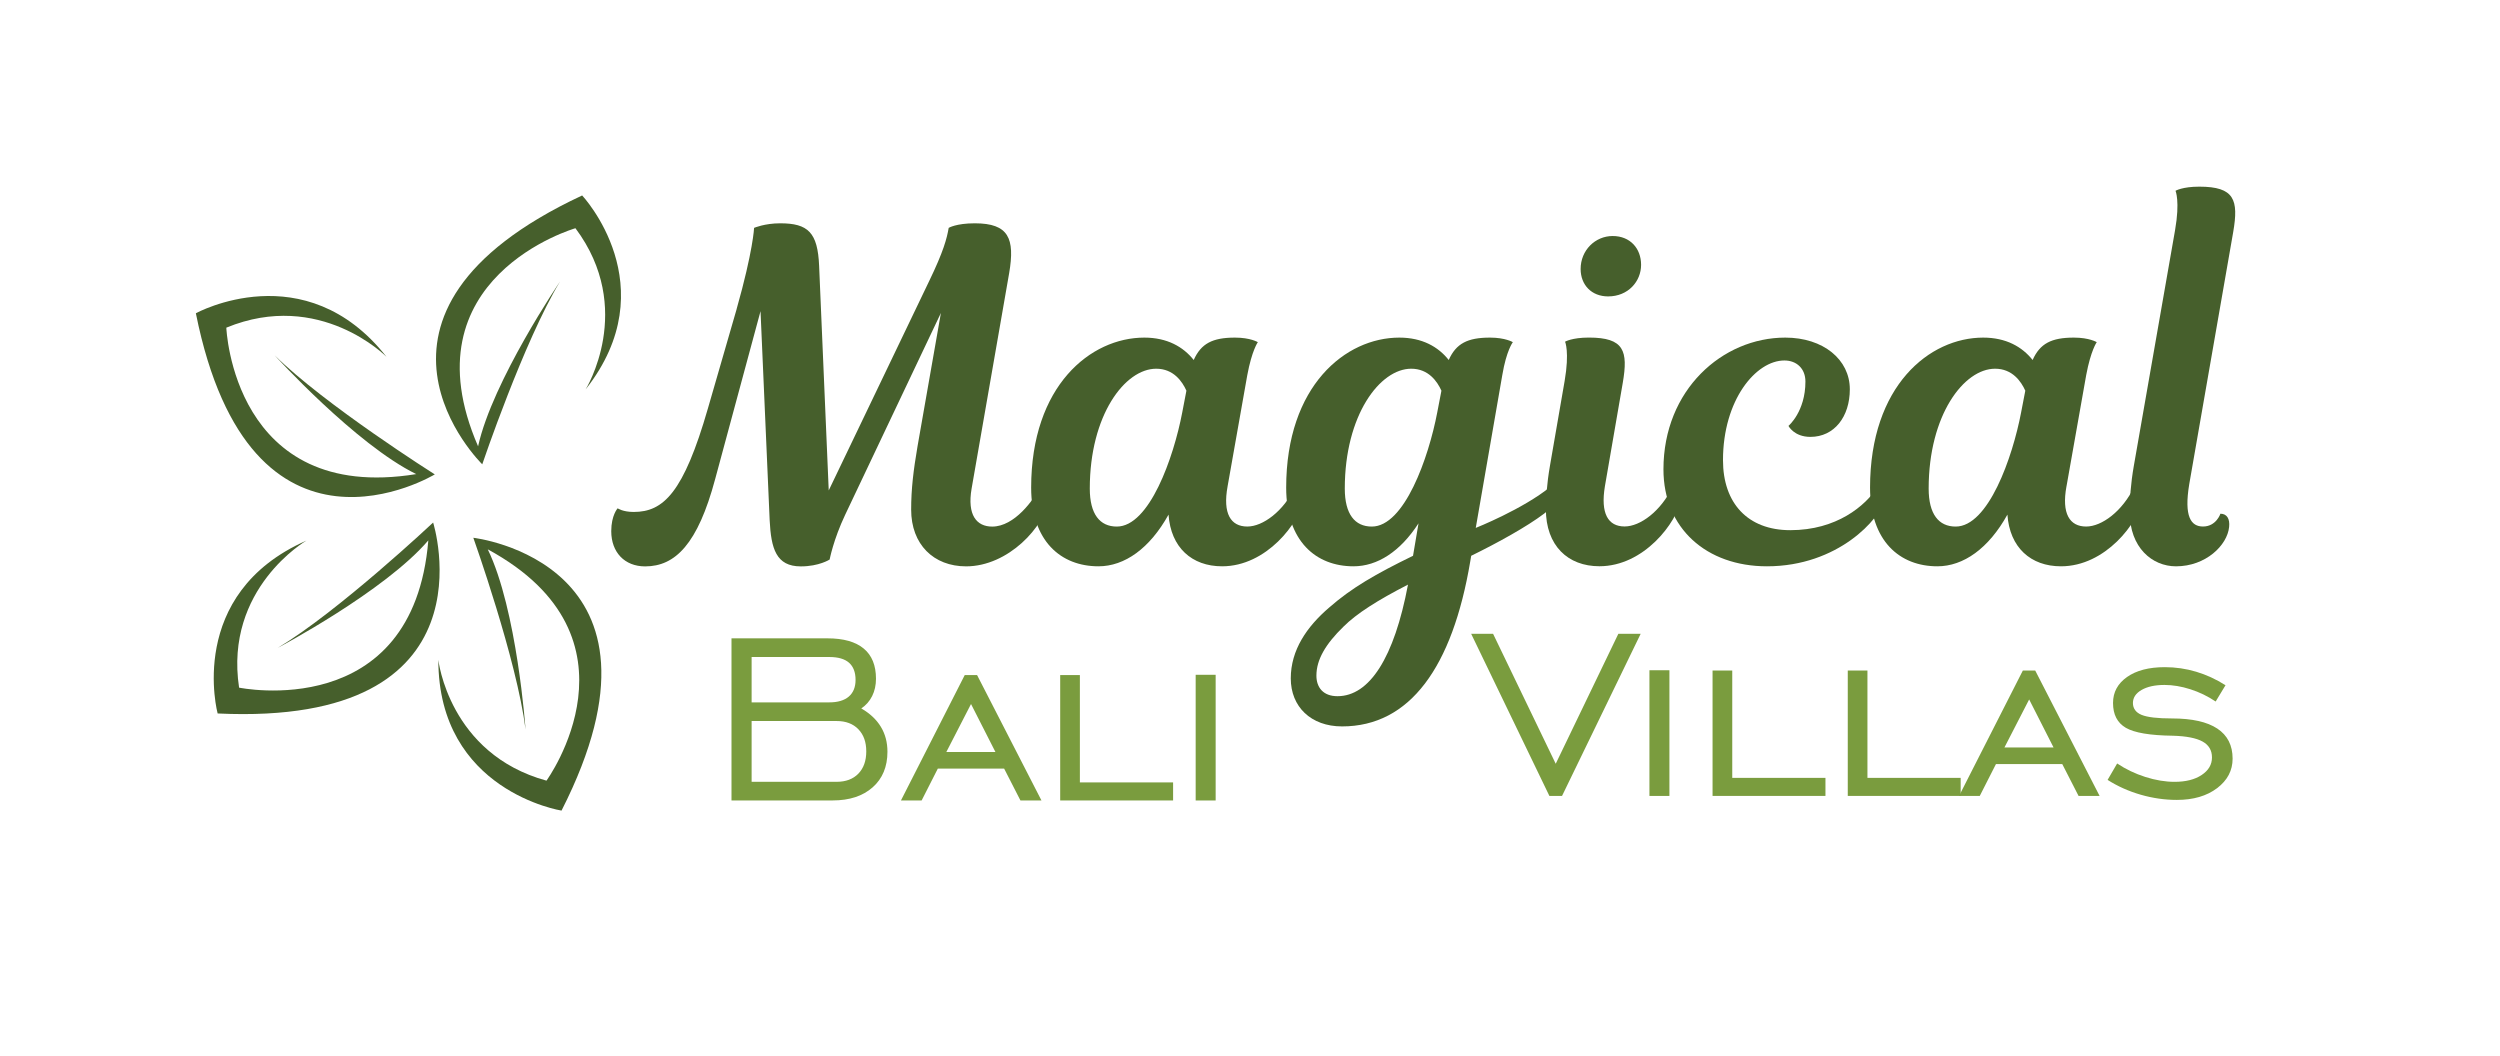
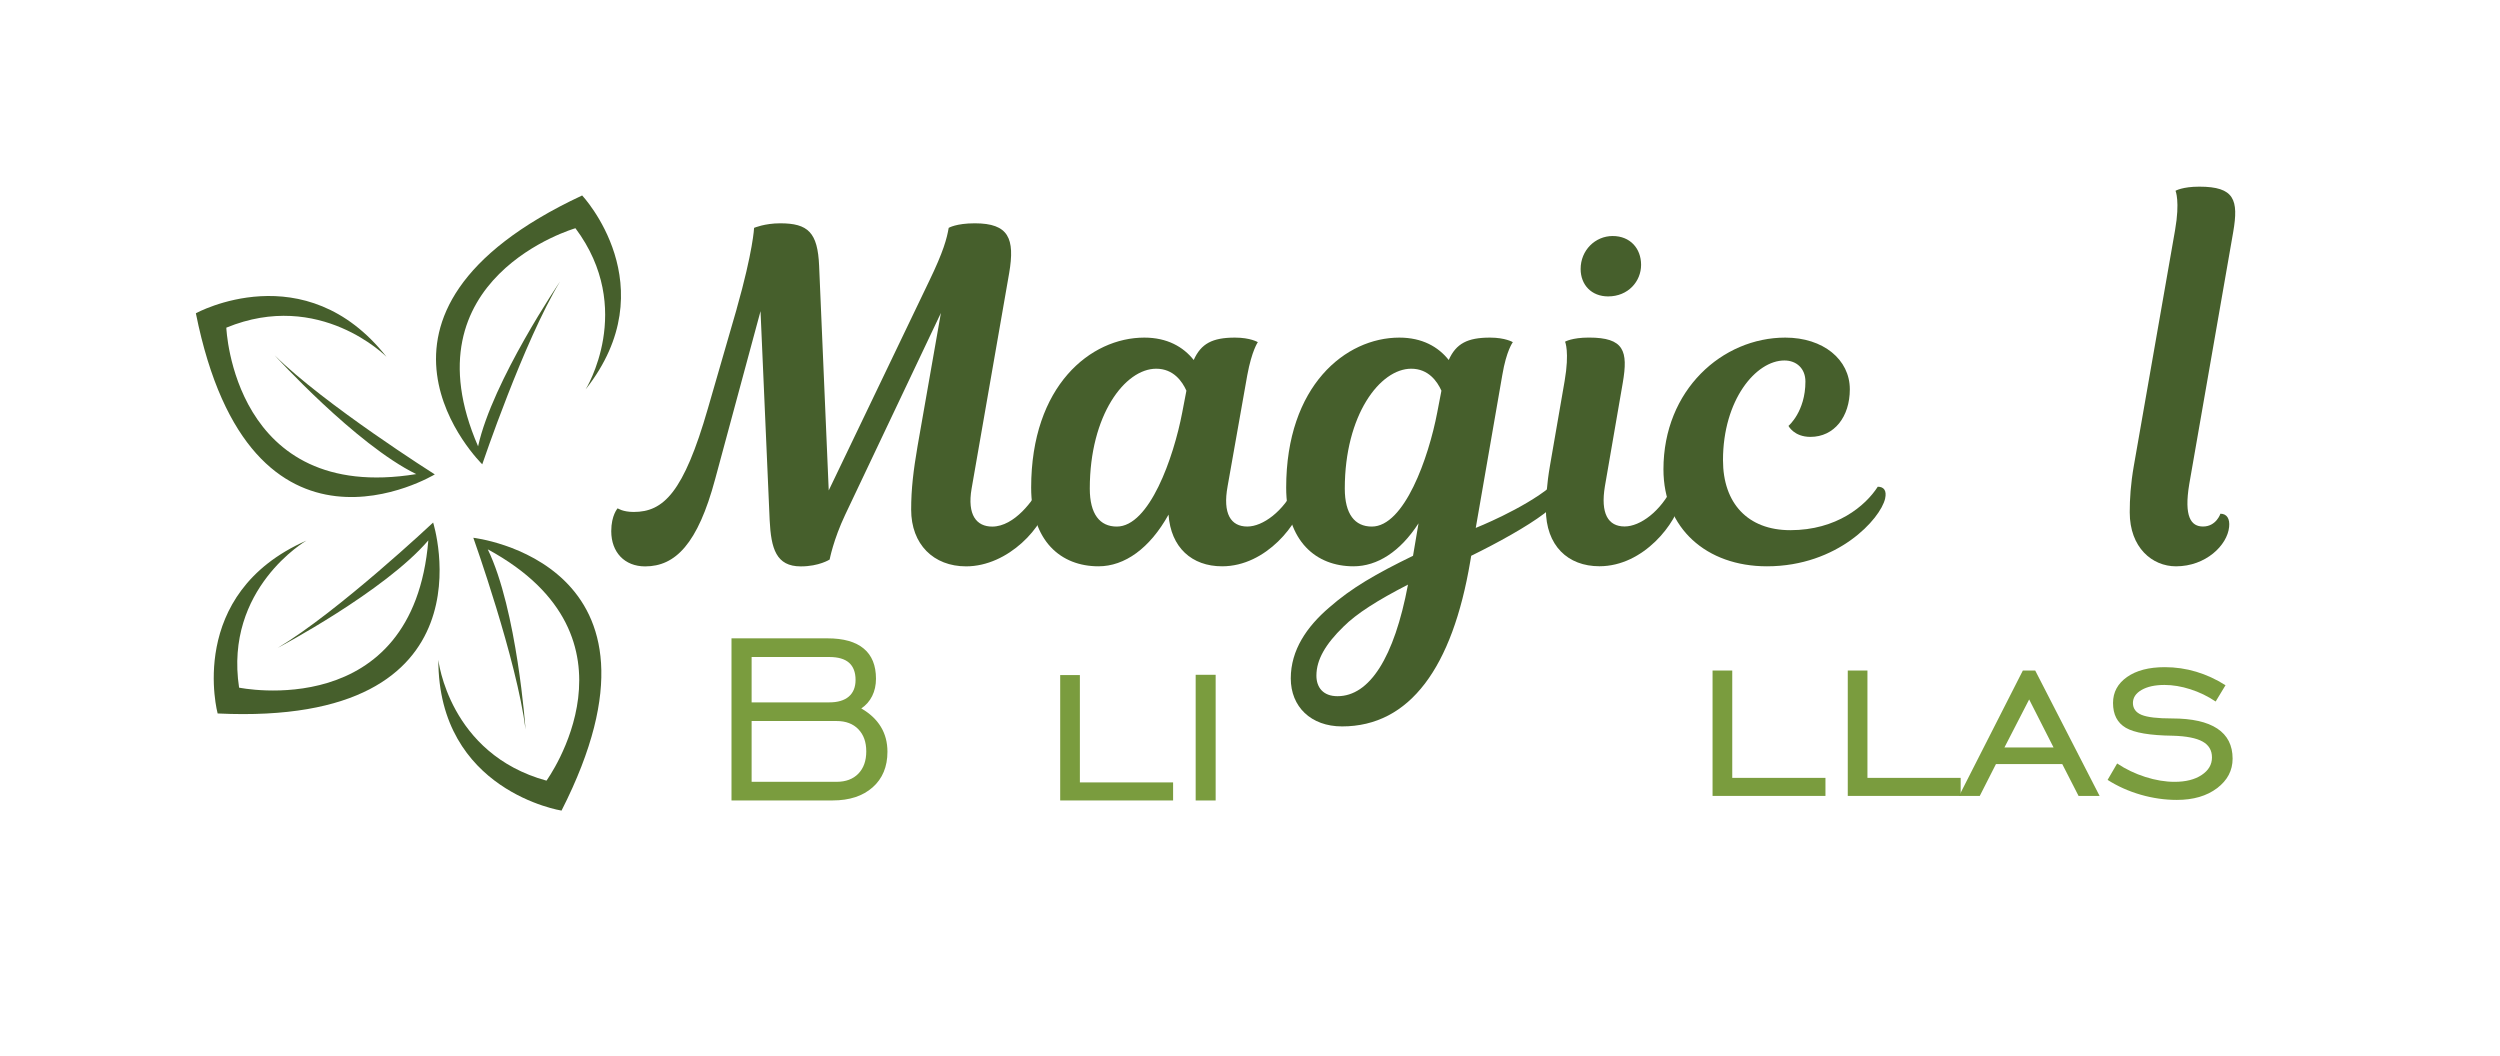
<svg xmlns="http://www.w3.org/2000/svg" width="142" height="60" viewBox="0 0 142 60" fill="none">
  <path d="M41.843 17.542C42.779 14.242 42.832 12.943 42.832 12.943C42.832 12.943 43.431 12.684 44.314 12.684C45.901 12.684 46.446 13.204 46.526 15.1L47.072 27.856L52.768 15.983C53.599 14.269 53.782 13.541 53.886 12.943C53.886 12.943 54.303 12.684 55.369 12.684C57.293 12.684 57.658 13.541 57.32 15.515L55.187 27.753C54.927 29.259 55.473 29.91 56.357 29.91C57.632 29.91 58.724 28.376 59.088 27.649C59.477 27.649 59.634 27.908 59.582 28.325C59.348 29.91 57.268 32.169 54.875 32.169C53.028 32.169 51.754 30.922 51.754 28.948C51.754 27.753 51.884 26.714 52.118 25.336L53.444 17.776L48.008 29.234C47.332 30.662 47.124 31.781 47.124 31.781C47.124 31.781 46.526 32.171 45.486 32.171C44.081 32.171 43.797 31.157 43.717 29.547L43.198 17.674L40.622 27.209C39.634 30.898 38.359 32.171 36.643 32.171C35.473 32.171 34.719 31.365 34.719 30.171C34.719 29.261 35.083 28.871 35.083 28.871C35.083 28.871 35.37 29.079 35.994 29.079C37.684 29.079 38.829 27.987 40.207 23.207L41.845 17.543L41.843 17.542Z" fill="#465F2C" />
  <path d="M69.728 27.621C69.441 29.179 69.91 29.907 70.846 29.907C71.73 29.907 72.9 29.049 73.577 27.646C73.916 27.646 74.148 27.853 74.071 28.322C73.811 29.698 71.937 32.166 69.416 32.166C67.699 32.166 66.503 31.101 66.373 29.23C65.307 31.153 63.877 32.166 62.394 32.166C60.26 32.166 58.57 30.738 58.57 27.698C58.57 21.903 61.952 19.176 64.995 19.176C66.295 19.176 67.206 19.696 67.803 20.448C68.22 19.514 68.869 19.176 70.144 19.176C71.028 19.176 71.445 19.435 71.445 19.435C71.445 19.435 71.106 19.903 70.846 21.306L69.728 27.619V27.621ZM67.154 23.412L67.388 22.191C67.154 21.671 66.66 20.943 65.671 20.943C63.902 20.943 61.9 23.567 61.9 27.751C61.9 29.206 62.472 29.909 63.435 29.909C65.282 29.909 66.66 26.01 67.154 23.413V23.412Z" fill="#465F2C" />
  <path d="M83.824 29.985C83.824 29.985 86.503 28.92 88.064 27.648C88.376 27.648 88.636 27.855 88.559 28.245C88.506 28.504 88.22 28.79 87.7 29.179C86.737 29.907 85.099 30.817 83.564 31.569L83.512 31.88C82.498 37.907 80.078 41.26 76.229 41.26C74.46 41.26 73.316 40.143 73.316 38.532C73.316 36.922 74.227 35.596 75.5 34.506C76.775 33.389 78.128 32.609 80.26 31.569L80.572 29.725C79.531 31.335 78.231 32.166 76.878 32.166C74.745 32.166 73.055 30.738 73.055 27.698C73.055 21.903 76.436 19.176 79.479 19.176C80.78 19.176 81.691 19.696 82.288 20.448C82.704 19.514 83.354 19.176 84.629 19.176C85.513 19.176 85.929 19.435 85.929 19.435C85.929 19.435 85.565 19.903 85.33 21.306L83.823 29.984L83.824 29.985ZM79.974 33.206C78.256 34.089 77.061 34.843 76.307 35.596C75.293 36.583 74.772 37.467 74.772 38.375C74.772 39.051 75.161 39.544 75.968 39.544C77.787 39.544 79.192 37.362 79.974 33.205V33.206ZM81.638 23.412L81.873 22.191C81.638 21.671 81.144 20.943 80.156 20.943C78.386 20.943 76.384 23.567 76.384 27.751C76.384 29.206 76.956 29.909 77.919 29.909C79.766 29.909 81.144 26.01 81.638 23.413V23.412Z" fill="#465F2C" />
  <path d="M88.871 21.642C89.157 19.98 88.896 19.408 88.896 19.408C88.896 19.408 89.286 19.174 90.249 19.174C92.251 19.174 92.485 19.928 92.173 21.746L91.159 27.617C90.9 29.176 91.342 29.903 92.278 29.903C93.162 29.903 94.332 29.046 95.008 27.642C95.347 27.642 95.58 27.85 95.503 28.318C95.243 29.694 93.371 32.163 90.847 32.163C89.053 32.163 87.805 30.994 87.805 28.915C87.805 28.395 87.857 27.487 88.039 26.447L88.871 21.641V21.642ZM91.601 13.406C92.59 13.406 93.214 14.109 93.214 15.043C93.214 15.978 92.485 16.836 91.34 16.836C90.404 16.836 89.78 16.187 89.78 15.277C89.78 14.212 90.611 13.406 91.6 13.406H91.601Z" fill="#465F2C" />
  <path d="M94.484 26.659C94.484 22.139 97.839 19.176 101.403 19.176C103.562 19.176 105.07 20.423 105.07 22.112C105.07 23.671 104.186 24.815 102.833 24.815C101.897 24.815 101.585 24.191 101.585 24.191C101.585 24.191 102.548 23.385 102.548 21.671C102.548 20.943 102.054 20.475 101.353 20.475C99.74 20.475 97.866 22.709 97.866 26.139C97.866 28.581 99.271 30.114 101.69 30.114C104.318 30.114 105.955 28.738 106.657 27.646C106.996 27.646 107.178 27.853 107.074 28.322C106.814 29.465 104.395 32.166 100.362 32.166C96.93 32.166 94.484 30.011 94.484 26.658V26.659Z" fill="#465F2C" />
-   <path d="M117.376 27.621C117.089 29.179 117.558 29.907 118.494 29.907C119.378 29.907 120.549 29.049 121.225 27.646C121.564 27.646 121.797 27.853 121.719 28.322C121.46 29.698 119.587 32.166 117.064 32.166C115.347 32.166 114.151 31.101 114.021 29.23C112.955 31.153 111.525 32.166 110.042 32.166C107.909 32.166 106.219 30.738 106.219 27.698C106.219 21.903 109.601 19.176 112.643 19.176C113.944 19.176 114.855 19.696 115.453 20.448C115.87 19.514 116.519 19.176 117.794 19.176C118.678 19.176 119.095 19.435 119.095 19.435C119.095 19.435 118.758 19.903 118.496 21.306L117.378 27.619L117.376 27.621ZM114.802 23.412L115.037 22.191C114.802 21.671 114.308 20.943 113.32 20.943C111.552 20.943 109.548 23.567 109.548 27.751C109.548 29.206 110.12 29.909 111.083 29.909C112.93 29.909 114.308 26.01 114.802 23.413V23.412Z" fill="#465F2C" />
  <path d="M123.544 13.07C123.831 11.433 123.57 10.836 123.57 10.836C123.57 10.836 123.959 10.602 124.922 10.602C126.924 10.602 127.159 11.356 126.847 13.174L124.351 27.49C124.039 29.361 124.455 29.906 125.131 29.906C125.885 29.906 126.12 29.179 126.12 29.179C126.484 29.179 126.666 29.465 126.614 29.933C126.51 30.972 125.288 32.167 123.597 32.167C122.244 32.167 120.969 31.102 120.969 29.102C120.969 28.348 121.021 27.492 121.203 26.451L123.544 13.072V13.07Z" fill="#465F2C" />
  <path d="M41.549 45.465V36.258H47.002C47.909 36.258 48.596 36.452 49.059 36.838C49.525 37.224 49.756 37.796 49.756 38.552C49.756 38.918 49.683 39.248 49.538 39.537C49.393 39.827 49.188 40.061 48.921 40.238C49.41 40.522 49.781 40.868 50.031 41.28C50.282 41.691 50.407 42.164 50.407 42.698C50.407 43.549 50.127 44.223 49.567 44.72C49.007 45.216 48.25 45.465 47.292 45.465H41.547H41.549ZM42.692 39.895H47.101C47.585 39.895 47.956 39.785 48.211 39.566C48.467 39.346 48.596 39.031 48.596 38.619C48.596 38.186 48.471 37.86 48.224 37.642C47.977 37.425 47.602 37.318 47.101 37.318H42.692V39.895ZM42.692 44.407H47.518C48.041 44.407 48.454 44.253 48.754 43.944C49.054 43.634 49.204 43.215 49.204 42.679C49.204 42.144 49.054 41.731 48.754 41.42C48.454 41.109 48.041 40.954 47.518 40.954H42.692V44.407Z" fill="#7A9C3E" />
-   <path d="M51.174 45.466L54.797 38.344H55.498L59.155 45.466H57.961L57.035 43.657H53.268L52.349 45.466H51.172H51.174ZM53.752 42.715H56.541L55.154 39.988L53.751 42.715H53.752Z" fill="#7A9C3E" />
  <path d="M60.219 45.466V38.344H61.337V44.441H66.632V45.466H60.219Z" fill="#7A9C3E" />
  <path d="M67.914 45.467V38.328H69.049V45.467H67.914Z" fill="#7A9C3E" />
-   <path d="M88.724 45.208H88.005L83.562 36H84.807L88.365 43.382L91.922 36H93.19L88.724 45.208Z" fill="#7A9C3E" />
-   <path d="M93.688 45.209V38.07H94.823V45.209H93.688Z" fill="#7A9C3E" />
  <path d="M97.273 45.208V38.086H98.392V44.183H103.686V45.208H97.273Z" fill="#7A9C3E" />
  <path d="M104.953 45.208V38.086H106.071V44.183H111.366V45.208H104.953Z" fill="#7A9C3E" />
  <path d="M111.275 45.208L114.898 38.086H115.6L119.257 45.208H118.062L117.136 43.399H113.37L112.451 45.208H111.273H111.275ZM113.854 42.456H116.642L115.256 39.728L113.852 42.456H113.854Z" fill="#7A9C3E" />
  <path d="M119.711 44.299L120.254 43.365C120.743 43.692 121.278 43.948 121.856 44.132C122.435 44.316 122.99 44.408 123.518 44.408C124.152 44.408 124.665 44.279 125.054 44.02C125.444 43.761 125.64 43.43 125.64 43.023C125.64 42.617 125.461 42.316 125.105 42.119C124.749 41.921 124.186 41.811 123.418 41.789C122.121 41.773 121.231 41.622 120.747 41.339C120.262 41.055 120.02 40.587 120.02 39.93C120.02 39.318 120.286 38.826 120.817 38.453C121.349 38.08 122.062 37.895 122.959 37.895C123.572 37.895 124.165 37.981 124.742 38.154C125.319 38.326 125.874 38.582 126.409 38.921L125.849 39.846C125.403 39.545 124.924 39.314 124.413 39.15C123.901 38.986 123.412 38.905 122.944 38.905C122.405 38.905 121.969 39 121.642 39.189C121.315 39.378 121.15 39.625 121.15 39.931C121.15 40.237 121.315 40.473 121.647 40.607C121.978 40.741 122.553 40.808 123.371 40.808C124.506 40.808 125.365 41 125.943 41.383C126.522 41.766 126.812 42.336 126.812 43.092C126.812 43.764 126.518 44.323 125.931 44.768C125.344 45.212 124.582 45.435 123.648 45.435C122.958 45.435 122.271 45.336 121.59 45.139C120.908 44.941 120.283 44.662 119.716 44.301L119.711 44.299Z" fill="#7A9C3E" />
  <path d="M24.602 29.68C24.602 29.68 19.215 34.743 15.776 36.799C15.776 36.799 21.85 33.593 24.329 30.693C23.467 41.106 13.58 39.058 13.58 39.058C12.726 33.417 17.404 30.706 17.404 30.706C10.53 33.738 12.362 40.525 12.362 40.525C28.283 41.285 24.602 29.681 24.602 29.681V29.68Z" fill="#465F2C" />
  <path d="M24.698 26.947C24.698 26.947 18.438 22.991 15.596 20.178C15.596 20.178 20.204 25.245 23.642 26.929C13.242 28.619 12.855 18.611 12.855 18.611C18.17 16.425 21.953 20.268 21.953 20.268C17.324 14.388 11.125 17.793 11.125 17.793C14.232 33.293 24.698 26.945 24.698 26.945V26.947Z" fill="#465F2C" />
  <path d="M26.884 30.543C26.884 30.543 29.358 37.481 29.852 41.433C29.852 41.433 29.368 34.627 27.705 31.202C36.95 36.217 31.04 44.341 31.04 44.341C25.495 42.819 24.898 37.481 24.898 37.481C24.895 44.94 31.895 46.042 31.895 46.042C39.072 31.931 26.882 30.545 26.882 30.545L26.884 30.543Z" fill="#465F2C" />
  <path d="M31.817 15.978C31.817 15.978 27.973 21.637 27.155 25.351C22.983 15.755 32.685 12.963 32.685 12.963C36.109 17.547 33.264 22.117 33.264 22.117C37.897 16.241 33.066 11.102 33.066 11.102C18.649 17.841 27.392 26.373 27.392 26.373C27.392 26.373 29.75 19.394 31.815 15.98L31.817 15.978Z" fill="#465F2C" />
</svg>